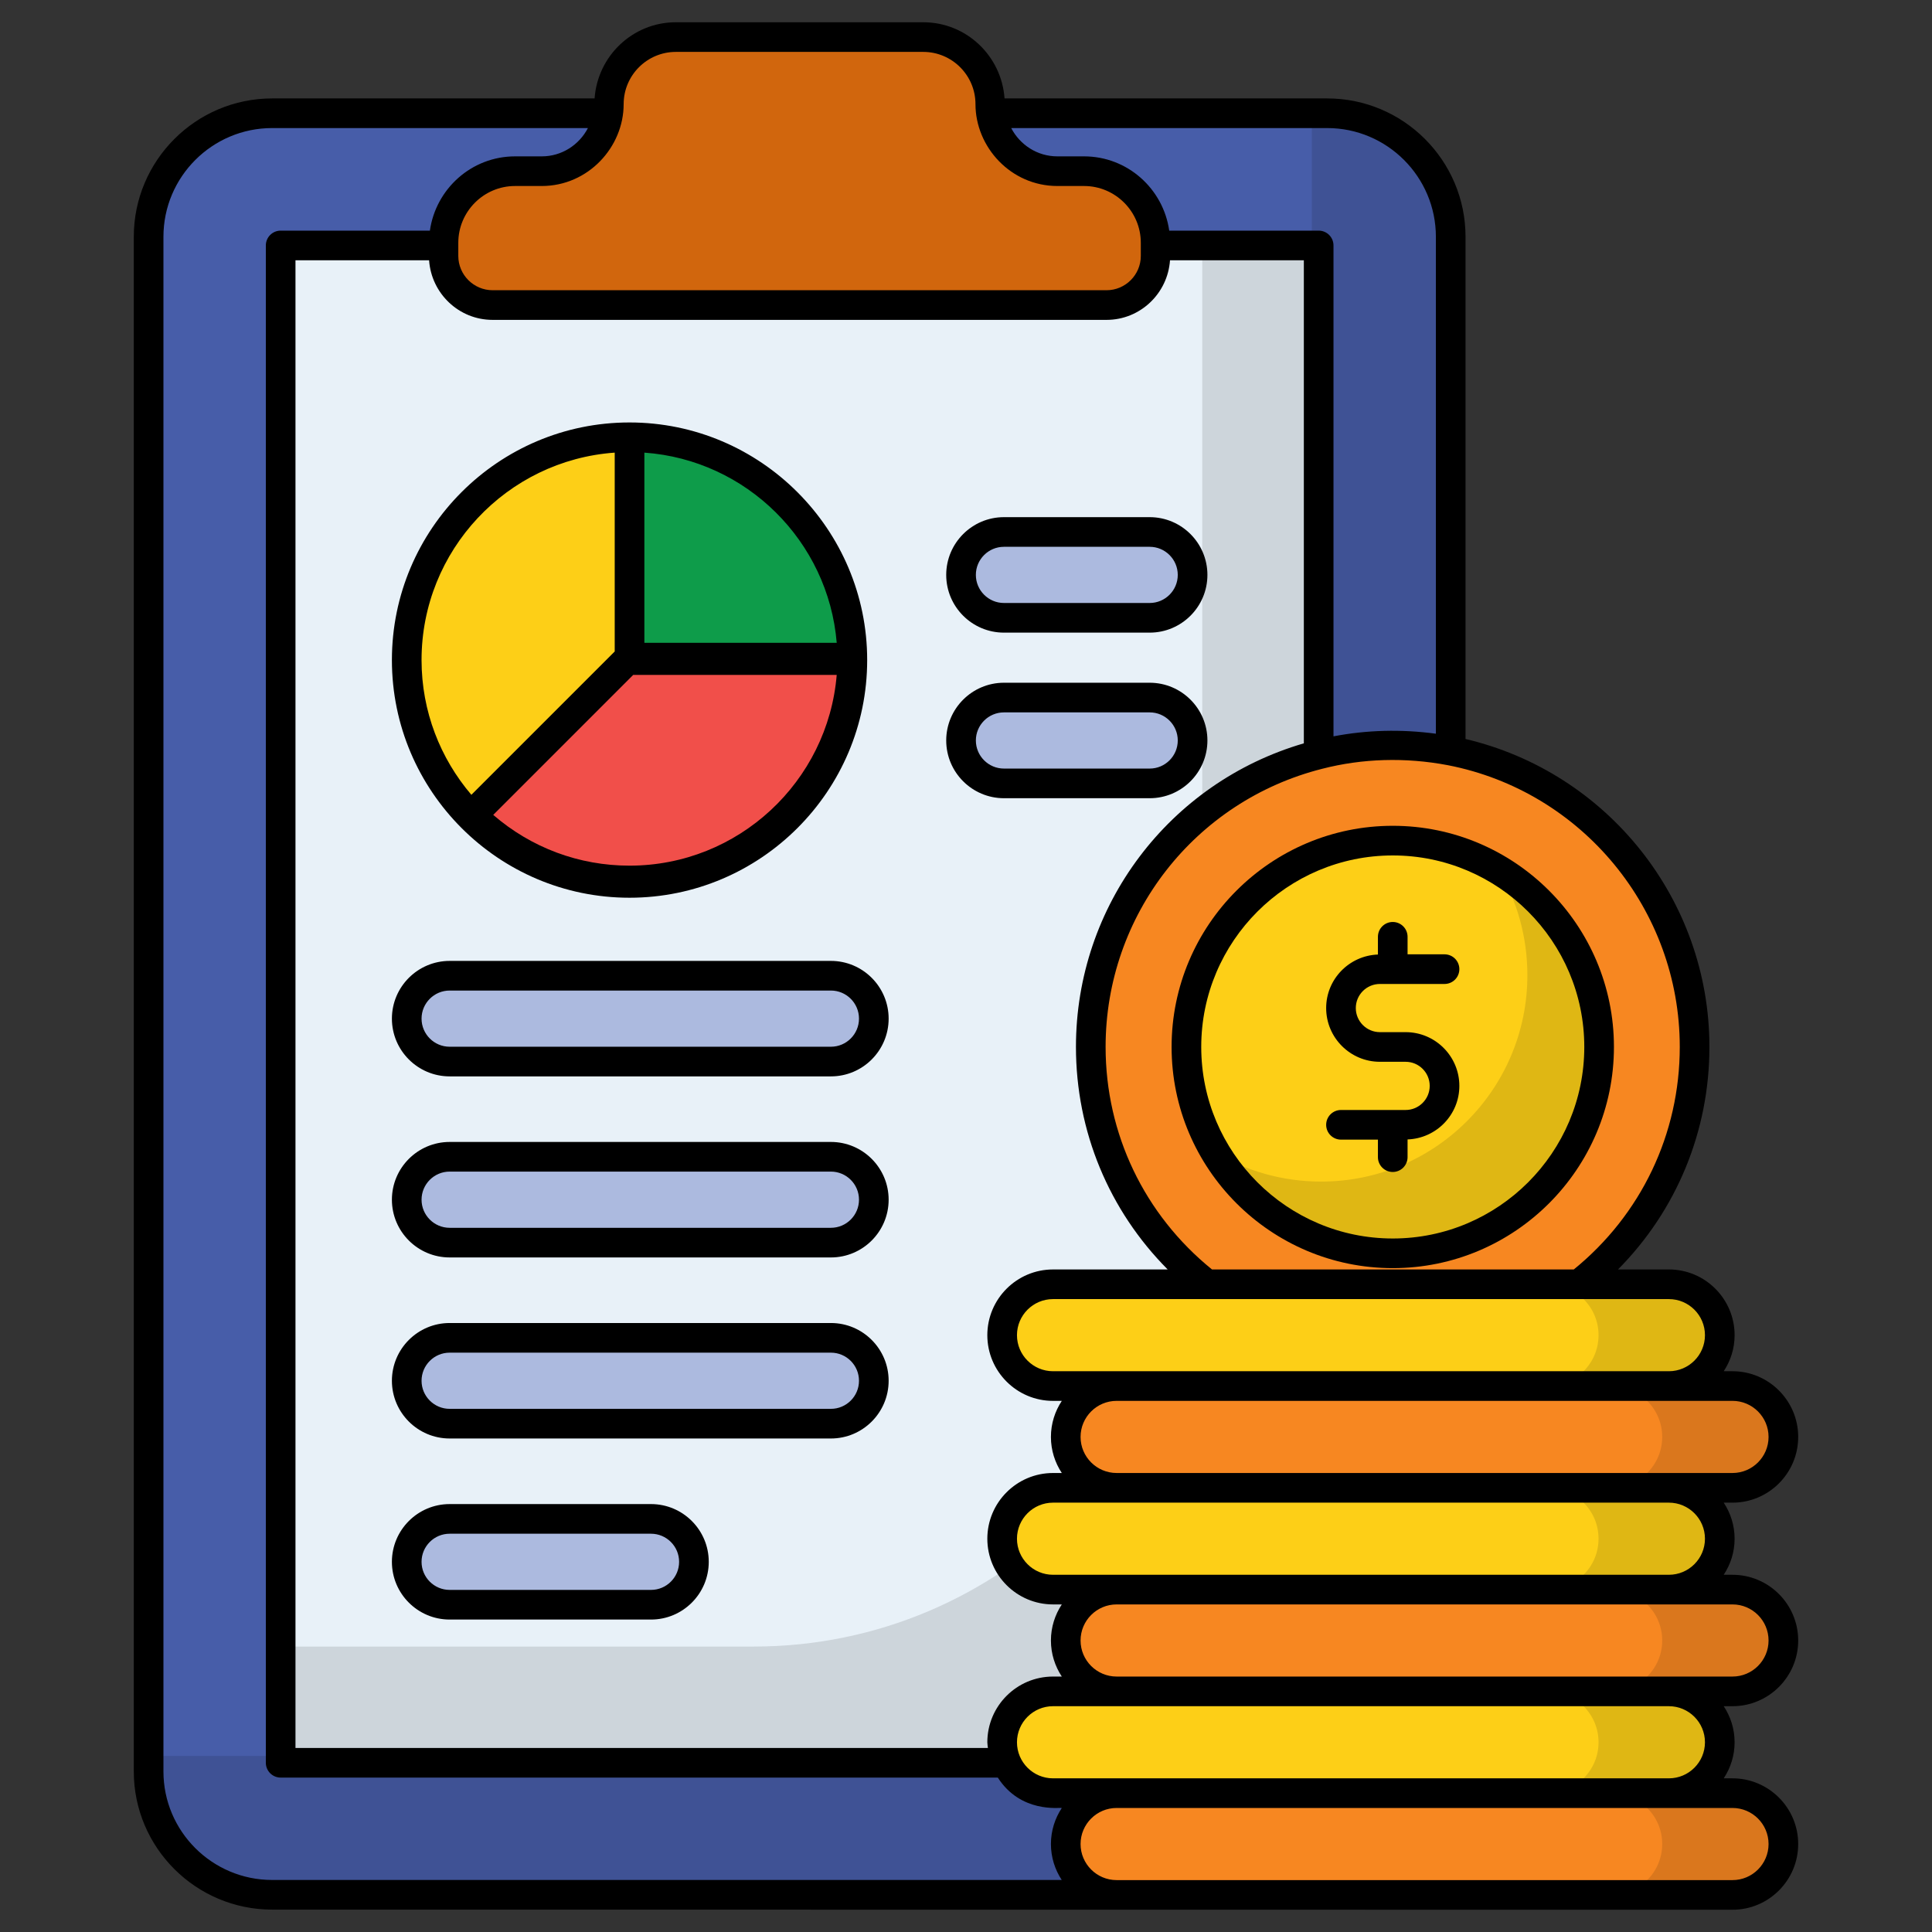
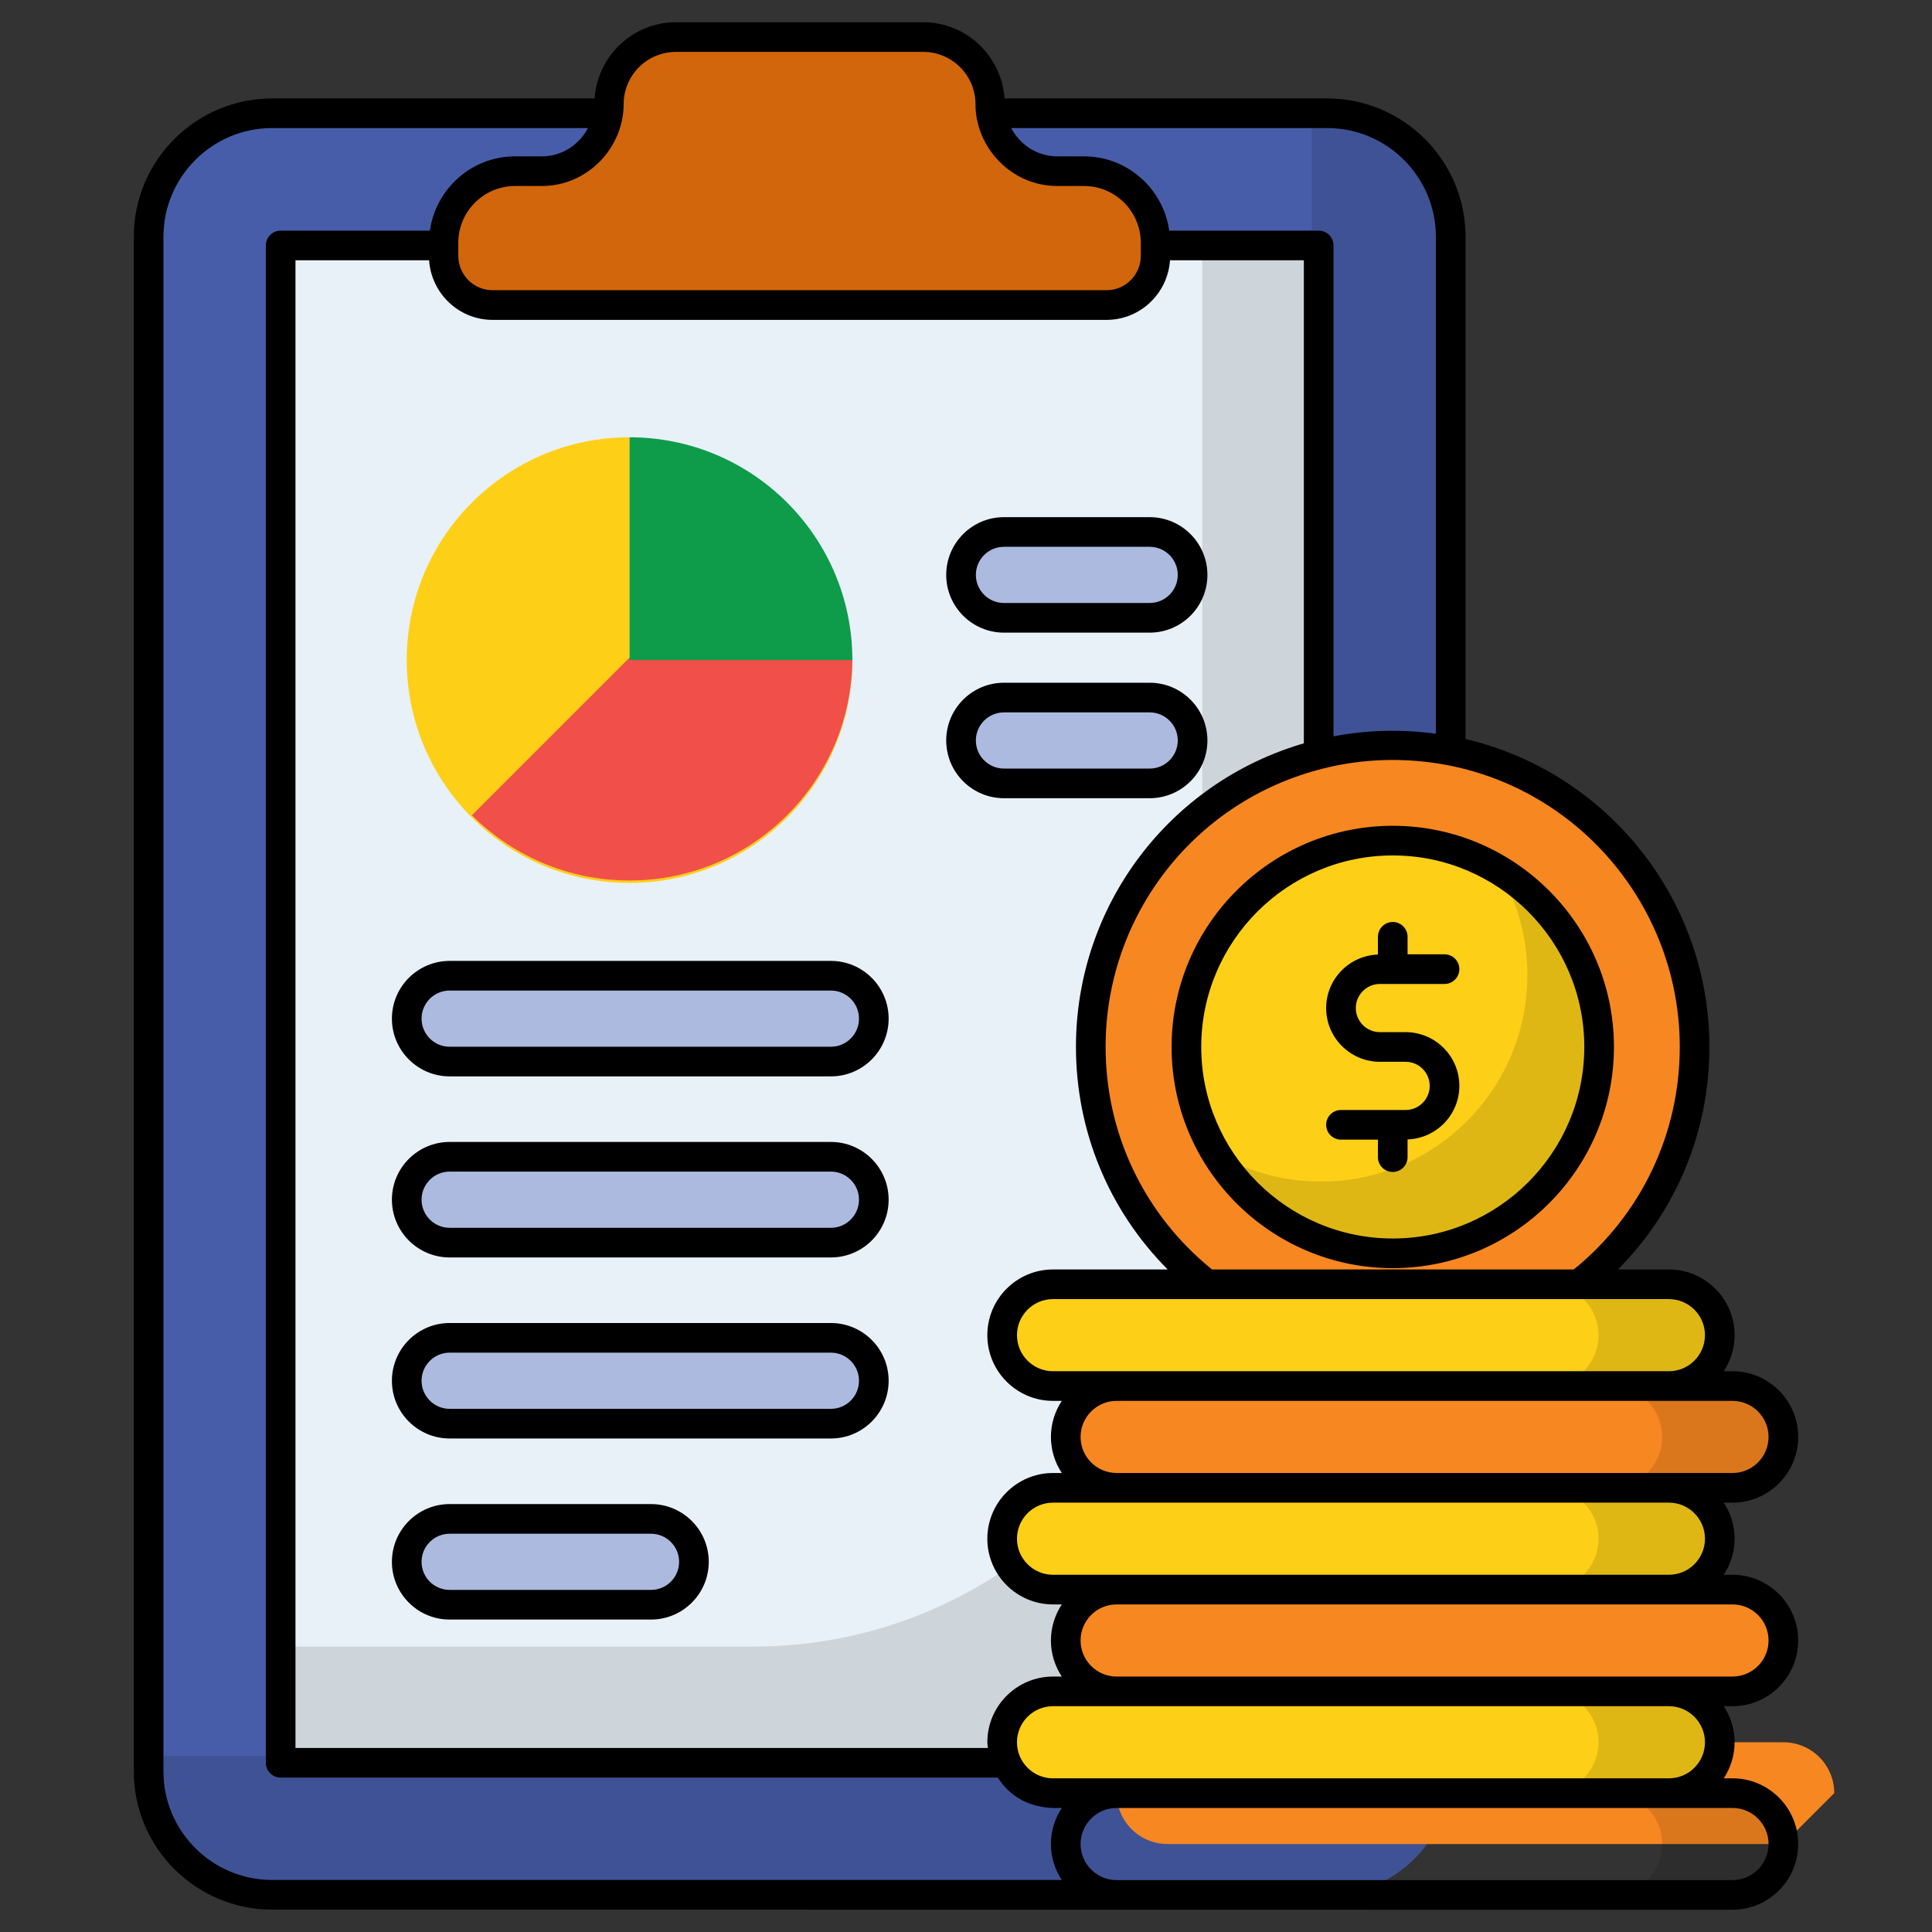
<svg xmlns="http://www.w3.org/2000/svg" enable-background="new 0 0 512 512" height="512" viewBox="0 0 512 512" width="512">
  <rect x="0" y="0" width="512" height="512" fill="#333333" stroke="none" />
  <g id="_x38_1_Budget_Plan">
    <g>
      <path d="m384.461 62.755v406.676c0 18.077-14.654 32.732-32.732 32.732h-279.625c-18.077 0-32.732-14.655-32.732-32.732v-406.676c0-18.077 14.654-32.732 32.732-32.732h279.625c18.077.001 32.732 14.655 32.732 32.732z" fill="#475da9" />
      <path d="m384.484 62.778v406.668c0 18.082-14.707 32.728-32.729 32.728h-279.67c-18.082 0-32.729-14.646-32.729-32.728v-4.098h122.236c102.767 0 186.065-83.299 186.065-186.066v-249.233h4.099c18.021 0 32.728 14.647 32.728 32.729z" opacity=".12" />
      <path d="m74.384 65.033h275.068v402.12h-275.068z" fill="#e8f1f8" />
      <path d="m349.465 65.007v402.149h-275.09v-30.801h125.37c65.638 0 118.86-53.283 118.86-118.92v-252.428z" opacity=".12" />
      <path d="m166.837 174.932v-59.047c-.005 0-.01-.001-.016-.001-32.62 0-59.033 26.444-59.033 59.033 0 32.619 26.413 59.063 59.033 59.063 32.615 0 59.054-26.435 59.063-59.048z" fill="#fdcf17" />
      <path d="m225.885 174.28c0 32.604-26.451 59.056-59.056 59.056-16.332 0-31.067-6.628-41.777-17.28l41.777-41.776z" fill="#f14f4a" />
      <path d="m225.884 174.932c0-.005.001-.01.001-.015 0-32.584-26.435-59.023-59.048-59.032v59.047z" fill="#0e9c4a" />
      <g fill="#acbadf">
        <path d="m316.051 152.353c0 6.281-5.092 11.374-11.374 11.374h-38.619c-6.281 0-11.374-5.092-11.374-11.374 0-6.281 5.092-11.374 11.374-11.374h38.619c6.282 0 11.374 5.092 11.374 11.374z" />
        <path d="m316.051 196.232c0 6.281-5.092 11.374-11.374 11.374h-38.619c-6.281 0-11.374-5.092-11.374-11.374 0-6.281 5.092-11.374 11.374-11.374h38.619c6.282 0 11.374 5.093 11.374 11.374z" />
        <path d="m231.572 269.949c0 6.281-5.092 11.374-11.374 11.374h-101.035c-6.281 0-11.374-5.092-11.374-11.374 0-6.281 5.092-11.374 11.374-11.374h101.036c6.281.001 11.373 5.093 11.373 11.374z" />
        <path d="m231.572 317.932c0 6.281-5.092 11.374-11.374 11.374h-101.035c-6.281 0-11.374-5.092-11.374-11.374 0-6.281 5.092-11.374 11.374-11.374h101.036c6.281 0 11.373 5.093 11.373 11.374z" />
        <path d="m231.572 365.915c0 6.281-5.092 11.374-11.374 11.374h-101.035c-6.281 0-11.374-5.092-11.374-11.374 0-6.281 5.092-11.374 11.374-11.374h101.036c6.281 0 11.373 5.092 11.373 11.374z" />
        <path d="m183.898 413.897c0 6.281-5.092 11.374-11.374 11.374h-53.361c-6.281 0-11.374-5.092-11.374-11.374 0-6.281 5.092-11.374 11.374-11.374h53.361c6.281.001 11.374 5.093 11.374 11.374z" />
      </g>
      <path d="m449.102 277.446c0 44.206-35.81 80.017-79.994 80.017s-80.017-35.81-80.017-80.017c0-44.183 35.833-79.993 80.017-79.993s79.994 35.81 79.994 79.993z" fill="#f78721" />
      <path d="m423.781 277.45c0 30.215-24.476 54.692-54.676 54.692s-54.692-24.477-54.692-54.692c0-30.199 24.492-54.676 54.692-54.676 30.199 0 54.676 24.477 54.676 54.676z" fill="#fdcf17" />
      <path d="m423.785 277.438c0 30.206-24.499 54.706-54.662 54.706-19.977 0-37.451-10.713-47.022-26.695 8.167 4.874 17.782 7.683 28.011 7.683 30.163 0 54.662-24.455 54.662-54.706 0-10.186-2.766-19.757-7.639-27.924 15.981 9.529 26.65 27.003 26.65 46.936z" opacity=".12" />
      <path d="m355.376 298.085h17.128c5.696 0 10.313-4.617 10.313-10.313 0-5.696-4.617-10.313-10.313-10.313h-6.815c-5.696 0-10.313-4.617-10.313-10.313 0-5.696 4.617-10.313 10.313-10.313h17.128" style="fill:none;stroke:#f78721;stroke-width:1.5;stroke-linecap:round;stroke-linejoin:round;stroke-miterlimit:10" />
      <path d="m369.094 306.657v-8.572" style="fill:none;stroke:#f78721;stroke-width:1.5;stroke-linecap:round;stroke-linejoin:round;stroke-miterlimit:10" />
      <path d="m369.094 256.831v-8.572" style="fill:none;stroke:#f78721;stroke-width:1.5;stroke-linecap:round;stroke-linejoin:round;stroke-miterlimit:10" />
-       <path d="m472.614 488.688c0 7.448-6.038 13.485-13.485 13.485h-163.21c-7.448 0-13.485-6.038-13.485-13.485 0-7.448 6.038-13.485 13.485-13.485h163.21c7.448 0 13.485 6.037 13.485 13.485z" fill="#f78721" />
+       <path d="m472.614 488.688h-163.21c-7.448 0-13.485-6.038-13.485-13.485 0-7.448 6.038-13.485 13.485-13.485h163.21c7.448 0 13.485 6.037 13.485 13.485z" fill="#f78721" />
      <path d="m455.76 461.717c0 7.448-6.038 13.485-13.485 13.485h-163.21c-7.448 0-13.485-6.038-13.485-13.485 0-7.448 6.038-13.485 13.485-13.485h163.21c7.448 0 13.485 6.038 13.485 13.485z" fill="#fdcf17" />
      <path d="m472.614 434.747c0 7.448-6.038 13.485-13.485 13.485h-163.21c-7.448 0-13.485-6.038-13.485-13.485 0-7.448 6.038-13.485 13.485-13.485h163.21c7.448-.001 13.485 6.037 13.485 13.485z" fill="#f78721" />
      <path d="m455.76 407.776c0 7.448-6.038 13.485-13.485 13.485h-163.21c-7.448 0-13.485-6.038-13.485-13.485 0-7.448 6.038-13.485 13.485-13.485h163.21c7.448-.001 13.485 6.037 13.485 13.485z" fill="#fdcf17" />
      <path d="m472.614 380.805c0 7.448-6.038 13.485-13.485 13.485h-163.21c-7.448 0-13.485-6.038-13.485-13.485 0-7.448 6.038-13.485 13.485-13.485h163.21c7.448-.001 13.485 6.037 13.485 13.485z" fill="#f78721" />
      <path d="m455.76 353.834c0 7.448-6.038 13.485-13.485 13.485h-163.21c-7.448 0-13.485-6.038-13.485-13.485 0-7.448 6.038-13.485 13.485-13.485h163.21c7.448 0 13.485 6.037 13.485 13.485z" fill="#fdcf17" />
      <path d="m472.614 488.677v.022c0 7.438-6.037 13.474-13.474 13.474h-32.135c7.437 0 13.497-6.037 13.497-13.474v-.022c0-7.438-6.06-13.474-13.497-13.474h32.135c7.437 0 13.474 6.036 13.474 13.474z" opacity=".12" />
      <path d="m455.766 461.706v.022c0 7.438-6.037 13.474-13.497 13.474h-32.112c7.437 0 13.474-6.037 13.474-13.474v-.022c0-7.438-6.037-13.474-13.474-13.474h32.112c7.46 0 13.497 6.037 13.497 13.474z" opacity=".12" />
-       <path d="m472.614 434.735v.022c0 7.438-6.037 13.474-13.474 13.474h-32.135c7.437 0 13.497-6.037 13.497-13.474v-.022c0-7.438-6.06-13.474-13.497-13.474h32.135c7.437 0 13.474 6.037 13.474 13.474z" opacity=".12" />
      <path d="m455.766 407.765v.022c0 7.438-6.037 13.474-13.497 13.474h-32.112c7.437 0 13.474-6.037 13.474-13.474v-.022c0-7.438-6.037-13.474-13.474-13.474h32.112c7.46-.001 13.497 6.036 13.497 13.474z" opacity=".12" />
      <path d="m472.614 380.794v.022c0 7.438-6.037 13.474-13.474 13.474h-32.135c7.437 0 13.497-6.037 13.497-13.474v-.022c0-7.438-6.06-13.474-13.497-13.474h32.135c7.437-.001 13.474 6.036 13.474 13.474z" opacity=".12" />
      <path d="m455.766 353.823v.022c0 7.438-6.037 13.474-13.497 13.474h-32.112c7.437 0 13.474-6.037 13.474-13.474v-.022c0-7.438-6.037-13.474-13.474-13.474h32.112c7.46 0 13.497 6.036 13.497 13.474z" opacity=".12" />
      <path d="m306.256 64.343v3.476c0 7.194-5.832 13.025-13.025 13.025h-162.678c-7.194 0-13.025-5.832-13.025-13.025v-3.476c0-10.482 8.497-18.979 18.979-18.979h7.069c9.814 0 17.769-7.955 17.769-17.769 0-9.814 7.955-17.769 17.769-17.769h65.556c9.814 0 17.769 7.955 17.769 17.769 0 9.814 7.955 17.769 17.769 17.769h7.069c10.482 0 18.979 8.497 18.979 18.979z" fill="#d1660d" />
      <g>
-         <path d="m166.82 237.908c34.726 0 62.986-28.25 62.991-62.976 0-.002 0 .003 0-.015 0-34.537-28.145-62.95-62.976-62.96-.003 0-.005.003-.008.003s-.005-.003-.008-.003c-34.715 0-62.96 28.245-62.96 62.96.001 34.736 28.246 62.991 62.961 62.991zm3.944-117.956c27.052 1.923 48.748 23.45 50.976 50.398h-50.976zm-2.962 58.909h53.936c-2.34 28.258-26.06 50.546-54.908 50.546-13.376 0-26.056-4.752-36.117-13.452zm-4.895-58.909v52.695l-37.988 37.986c-8.213-9.629-13.203-22.092-13.203-35.715 0-29.064 22.619-52.946 51.191-54.966z" />
        <path d="m266.061 167.654h38.618c8.435 0 15.299-6.864 15.299-15.299 0-8.44-6.864-15.304-15.299-15.304h-38.618c-8.44 0-15.304 6.864-15.304 15.304 0 8.435 6.864 15.299 15.304 15.299zm0-22.746h38.618c4.102 0 7.442 3.34 7.442 7.447 0 4.102-3.34 7.442-7.442 7.442h-38.618c-4.107 0-7.447-3.34-7.447-7.442 0-4.107 3.34-7.447 7.447-7.447z" />
        <path d="m304.679 211.535c8.435 0 15.299-6.864 15.299-15.304 0-8.435-6.864-15.299-15.299-15.299h-38.618c-8.44 0-15.304 6.864-15.304 15.299 0 8.44 6.864 15.304 15.304 15.304zm-46.065-15.304c0-4.102 3.34-7.442 7.447-7.442h38.618c4.102 0 7.442 3.34 7.442 7.442 0 4.107-3.34 7.447-7.442 7.447h-38.618c-4.107.001-7.447-3.339-7.447-7.447z" />
        <path d="m220.2 254.65h-101.036c-8.44 0-15.304 6.864-15.304 15.299 0 8.44 6.864 15.304 15.304 15.304h101.036c8.435 0 15.299-6.864 15.299-15.304 0-8.435-6.864-15.299-15.299-15.299zm0 22.746h-101.036c-4.107 0-7.447-3.34-7.447-7.447 0-4.102 3.34-7.442 7.447-7.442h101.036c4.102 0 7.442 3.34 7.442 7.442.001 4.107-3.34 7.447-7.442 7.447z" />
        <path d="m220.2 302.628h-101.036c-8.44 0-15.304 6.864-15.304 15.304s6.864 15.304 15.304 15.304h101.036c8.435 0 15.299-6.864 15.299-15.304s-6.864-15.304-15.299-15.304zm0 22.752h-101.036c-4.107 0-7.447-3.34-7.447-7.447s3.34-7.447 7.447-7.447h101.036c4.102 0 7.442 3.34 7.442 7.447s-3.34 7.447-7.442 7.447z" />
        <path d="m220.2 350.612h-101.036c-8.44 0-15.304 6.864-15.304 15.304 0 8.435 6.864 15.299 15.304 15.299h101.036c8.435 0 15.299-6.864 15.299-15.299 0-8.44-6.864-15.304-15.299-15.304zm0 22.746h-101.036c-4.107 0-7.447-3.34-7.447-7.442 0-4.107 3.34-7.447 7.447-7.447h101.036c4.102 0 7.442 3.34 7.442 7.447.001 4.102-3.34 7.442-7.442 7.442z" />
        <path d="m172.523 398.596h-53.36c-8.44 0-15.304 6.864-15.304 15.304 0 8.435 6.864 15.299 15.304 15.299h53.36c8.44 0 15.304-6.864 15.304-15.299 0-8.44-6.864-15.304-15.304-15.304zm0 22.746h-53.36c-4.107 0-7.447-3.34-7.447-7.442 0-4.107 3.34-7.447 7.447-7.447h53.36c4.107 0 7.447 3.34 7.447 7.447.001 4.102-3.339 7.442-7.447 7.442z" />
        <path d="m310.485 277.452c0 32.322 26.296 58.618 58.618 58.618 32.316 0 58.608-26.296 58.608-58.618 0-32.316-26.291-58.607-58.608-58.607-32.322 0-58.618 26.291-58.618 58.607zm58.618-50.751c27.984 0 50.751 22.767 50.751 50.751 0 27.989-22.767 50.761-50.751 50.761-27.989 0-50.761-22.772-50.761-50.761-.001-27.984 22.771-50.751 50.761-50.751z" />
        <path d="m372.504 294.158h-17.13c-2.169 0-3.928 1.76-3.928 3.928 0 2.169 1.76 3.928 3.928 3.928h9.79v4.644c0 2.169 1.76 3.928 3.928 3.928 2.169 0 3.928-1.76 3.928-3.928v-4.696c7.607-.281 13.724-6.514 13.724-14.194 0-7.852-6.389-14.24-14.24-14.24h-6.813c-3.524 0-6.389-2.864-6.389-6.383s2.864-6.384 6.389-6.384h17.125c2.169 0 3.928-1.76 3.928-3.928 0-2.169-1.76-3.928-3.928-3.928h-9.795v-4.644c0-2.169-1.76-3.928-3.928-3.928-2.169 0-3.928 1.76-3.928 3.928v4.698c-7.608.284-13.718 6.514-13.718 14.186 0 7.852 6.389 14.24 14.245 14.24h6.813c3.519 0 6.384 2.864 6.384 6.384-.001 3.524-2.866 6.389-6.385 6.389z" />
        <path d="m476.543 380.806c0-9.606-7.811-17.417-17.411-17.417h-2.326c1.813-2.747 2.884-6.025 2.884-9.555 0-9.606-7.811-17.417-17.417-17.417h-13.484c15.483-15.619 24.226-36.585 24.226-58.981 0-38.976-27.002-72.733-64.633-81.597v-133.093c0-20.214-16.45-36.664-36.664-36.664h-85.502c-.793-11.248-10.099-20.184-21.544-20.184h-65.559c-11.441 0-20.746 8.936-21.539 20.184h-85.453c-20.214 0-36.664 16.45-36.664 36.664v406.708c0 20.189 16.45 36.613 36.664 36.613 50.183.005 263.512.024 387.01.036 9.601 0 17.411-7.811 17.411-17.417 0-9.601-7.811-17.411-17.411-17.411h-2.326c1.813-2.747 2.884-6.025 2.884-9.555 0-3.532-1.072-6.813-2.884-9.56h2.327c9.601 0 17.411-7.811 17.411-17.411 0-9.606-7.811-17.417-17.411-17.417h-2.326c1.813-2.747 2.884-6.025 2.884-9.555 0-3.532-1.072-6.813-2.884-9.56h2.327c9.599 0 17.41-7.81 17.41-17.411zm-34.271-36.532c5.274 0 9.56 4.286 9.56 9.56 0 5.268-4.286 9.555-9.56 9.555-63.918 0-136.533 0-163.209 0-5.268 0-9.555-4.286-9.555-9.555 0-5.274 4.286-9.56 9.555-9.56zm-160.882 46.086h-2.326c-9.601 0-17.411 7.811-17.411 17.417 0 9.601 7.811 17.411 17.411 17.411h2.326c-1.813 2.747-2.884 6.028-2.884 9.56 0 3.529 1.07 6.808 2.884 9.555h-2.326c-9.601 0-17.411 7.811-17.411 17.417 0 .514.107 1 .152 1.504h-183.5v-394.248h35.41c.607 8.798 7.885 15.795 16.839 15.795h162.677c8.949 0 16.227-6.997 16.834-15.795h35.467v128.015c-35.693 10.409-60.393 43.012-60.393 80.446 0 22.391 8.772 43.357 24.308 58.981h-30.384c-9.601 0-17.411 7.811-17.411 17.417 0 9.601 7.811 17.411 17.411 17.411h2.326c-1.813 2.747-2.884 6.028-2.884 9.56.001 3.529 1.071 6.808 2.885 9.554zm160.882 7.857c5.274 0 9.56 4.286 9.56 9.56 0 5.268-4.286 9.555-9.56 9.555-63.918 0-136.533 0-163.209 0-5.268 0-9.555-4.286-9.555-9.555 0-5.274 4.286-9.56 9.555-9.56zm0 53.943c5.274 0 9.56 4.286 9.56 9.56 0 5.268-4.286 9.555-9.56 9.555-63.918 0-136.533 0-163.209 0-5.268 0-9.555-4.286-9.555-9.555 0-5.274 4.286-9.56 9.555-9.56zm2.885-174.723c0 23.086-10.248 44.485-28.086 58.981h-95.883c-17.906-14.501-28.191-35.902-28.191-58.981 0-34.869 23.616-65.18 57.446-73.712 10.557-2.716 21.964-3.084 33.258-.941 35.61 6.925 61.456 38.321 61.456 74.653zm-93.44-243.499c15.882 0 28.808 12.926 28.808 28.808v131.696c-9.206-1.243-18.37-.987-27.135.698v-130.093c0-2.169-1.76-3.928-3.928-3.928h-39.604c-1.584-11.094-11.053-19.682-22.579-19.682h-7.069c-5.334 0-9.919-3.066-12.23-7.499zm-186.442-6.343c0-7.632 6.204-13.841 13.836-13.841h65.559c7.632 0 13.841 6.21 13.841 13.841 0 11.362 9.36 21.698 21.698 21.698h7.069c8.297 0 15.048 6.752 15.048 15.048 0 .527 0 4.006 0 3.478 0 5.013-4.082 9.094-9.094 9.094h-162.677c-5.018 0-9.1-4.082-9.1-9.094 0-.527 0-4.006 0-3.478 0-8.297 6.752-15.048 15.053-15.048h7.069c12.28 0 21.698-10.286 21.698-21.698zm116.095 470.615h-209.249c-15.887 0-28.808-12.9-28.808-28.756v-406.708c0-15.882 12.92-28.808 28.808-28.808h83.686c-2.311 4.432-6.896 7.499-12.23 7.499h-7.069c-11.53 0-21 8.588-22.584 19.682h-39.547c-2.169 0-3.928 1.76-3.928 3.928v402.104c0 2.169 1.76 3.928 3.928 3.928h190.053c6.07 9.455 16.299 7.897 16.96 8.051-1.813 2.747-2.884 6.025-2.884 9.555 0 3.52 1.065 6.783 2.864 9.525zm177.761-19.079c5.268 0 9.555 4.286 9.555 9.555 0 5.274-4.286 9.56-9.555 9.56h-163.214c-5.268 0-9.555-4.286-9.555-9.56 0-5.268 4.286-9.555 9.555-9.555zm0-53.943c5.268 0 9.555 4.286 9.555 9.56 0 5.268-4.286 9.555-9.555 9.555-26.687 0-99.305 0-163.214 0-5.268 0-9.555-4.286-9.555-9.555 0-5.274 4.286-9.56 9.555-9.56zm-163.214-34.828c-5.268 0-9.555-4.286-9.555-9.555 0-5.274 4.286-9.56 9.555-9.56h163.214c5.268 0 9.555 4.286 9.555 9.56 0 5.268-4.286 9.555-9.555 9.555-26.687 0-99.305 0-163.214 0z" />
      </g>
    </g>
  </g>
</svg>